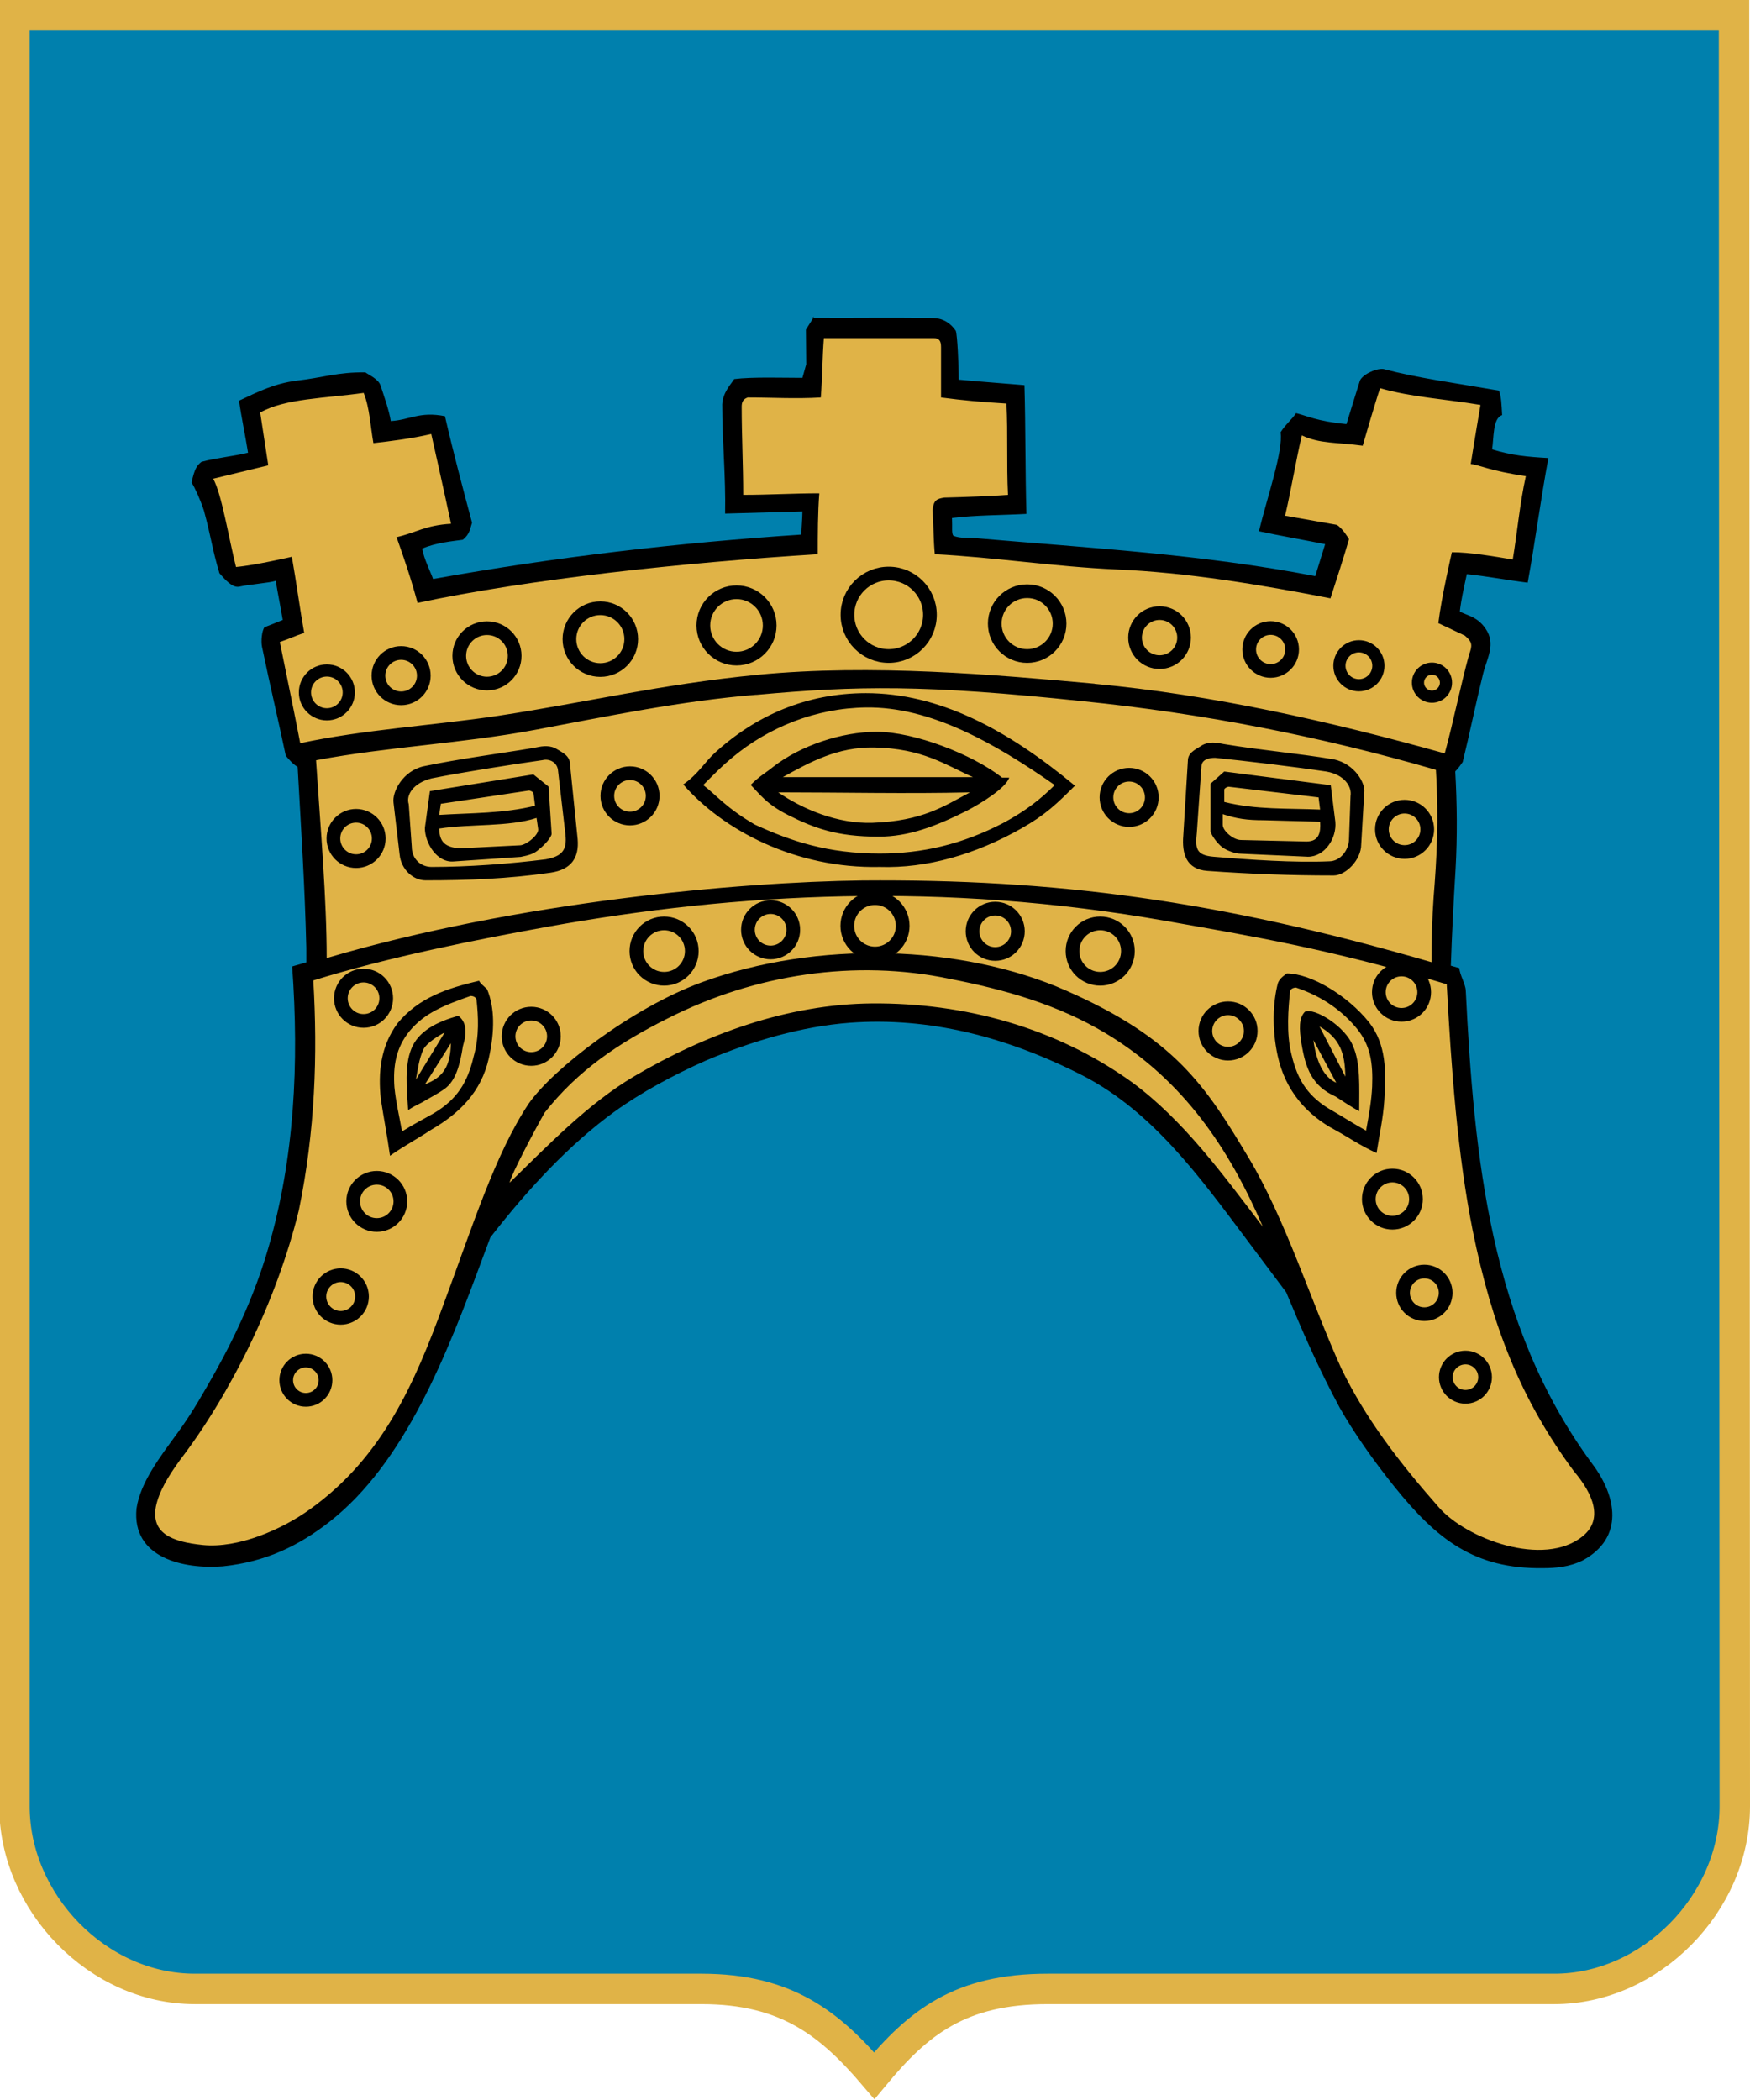
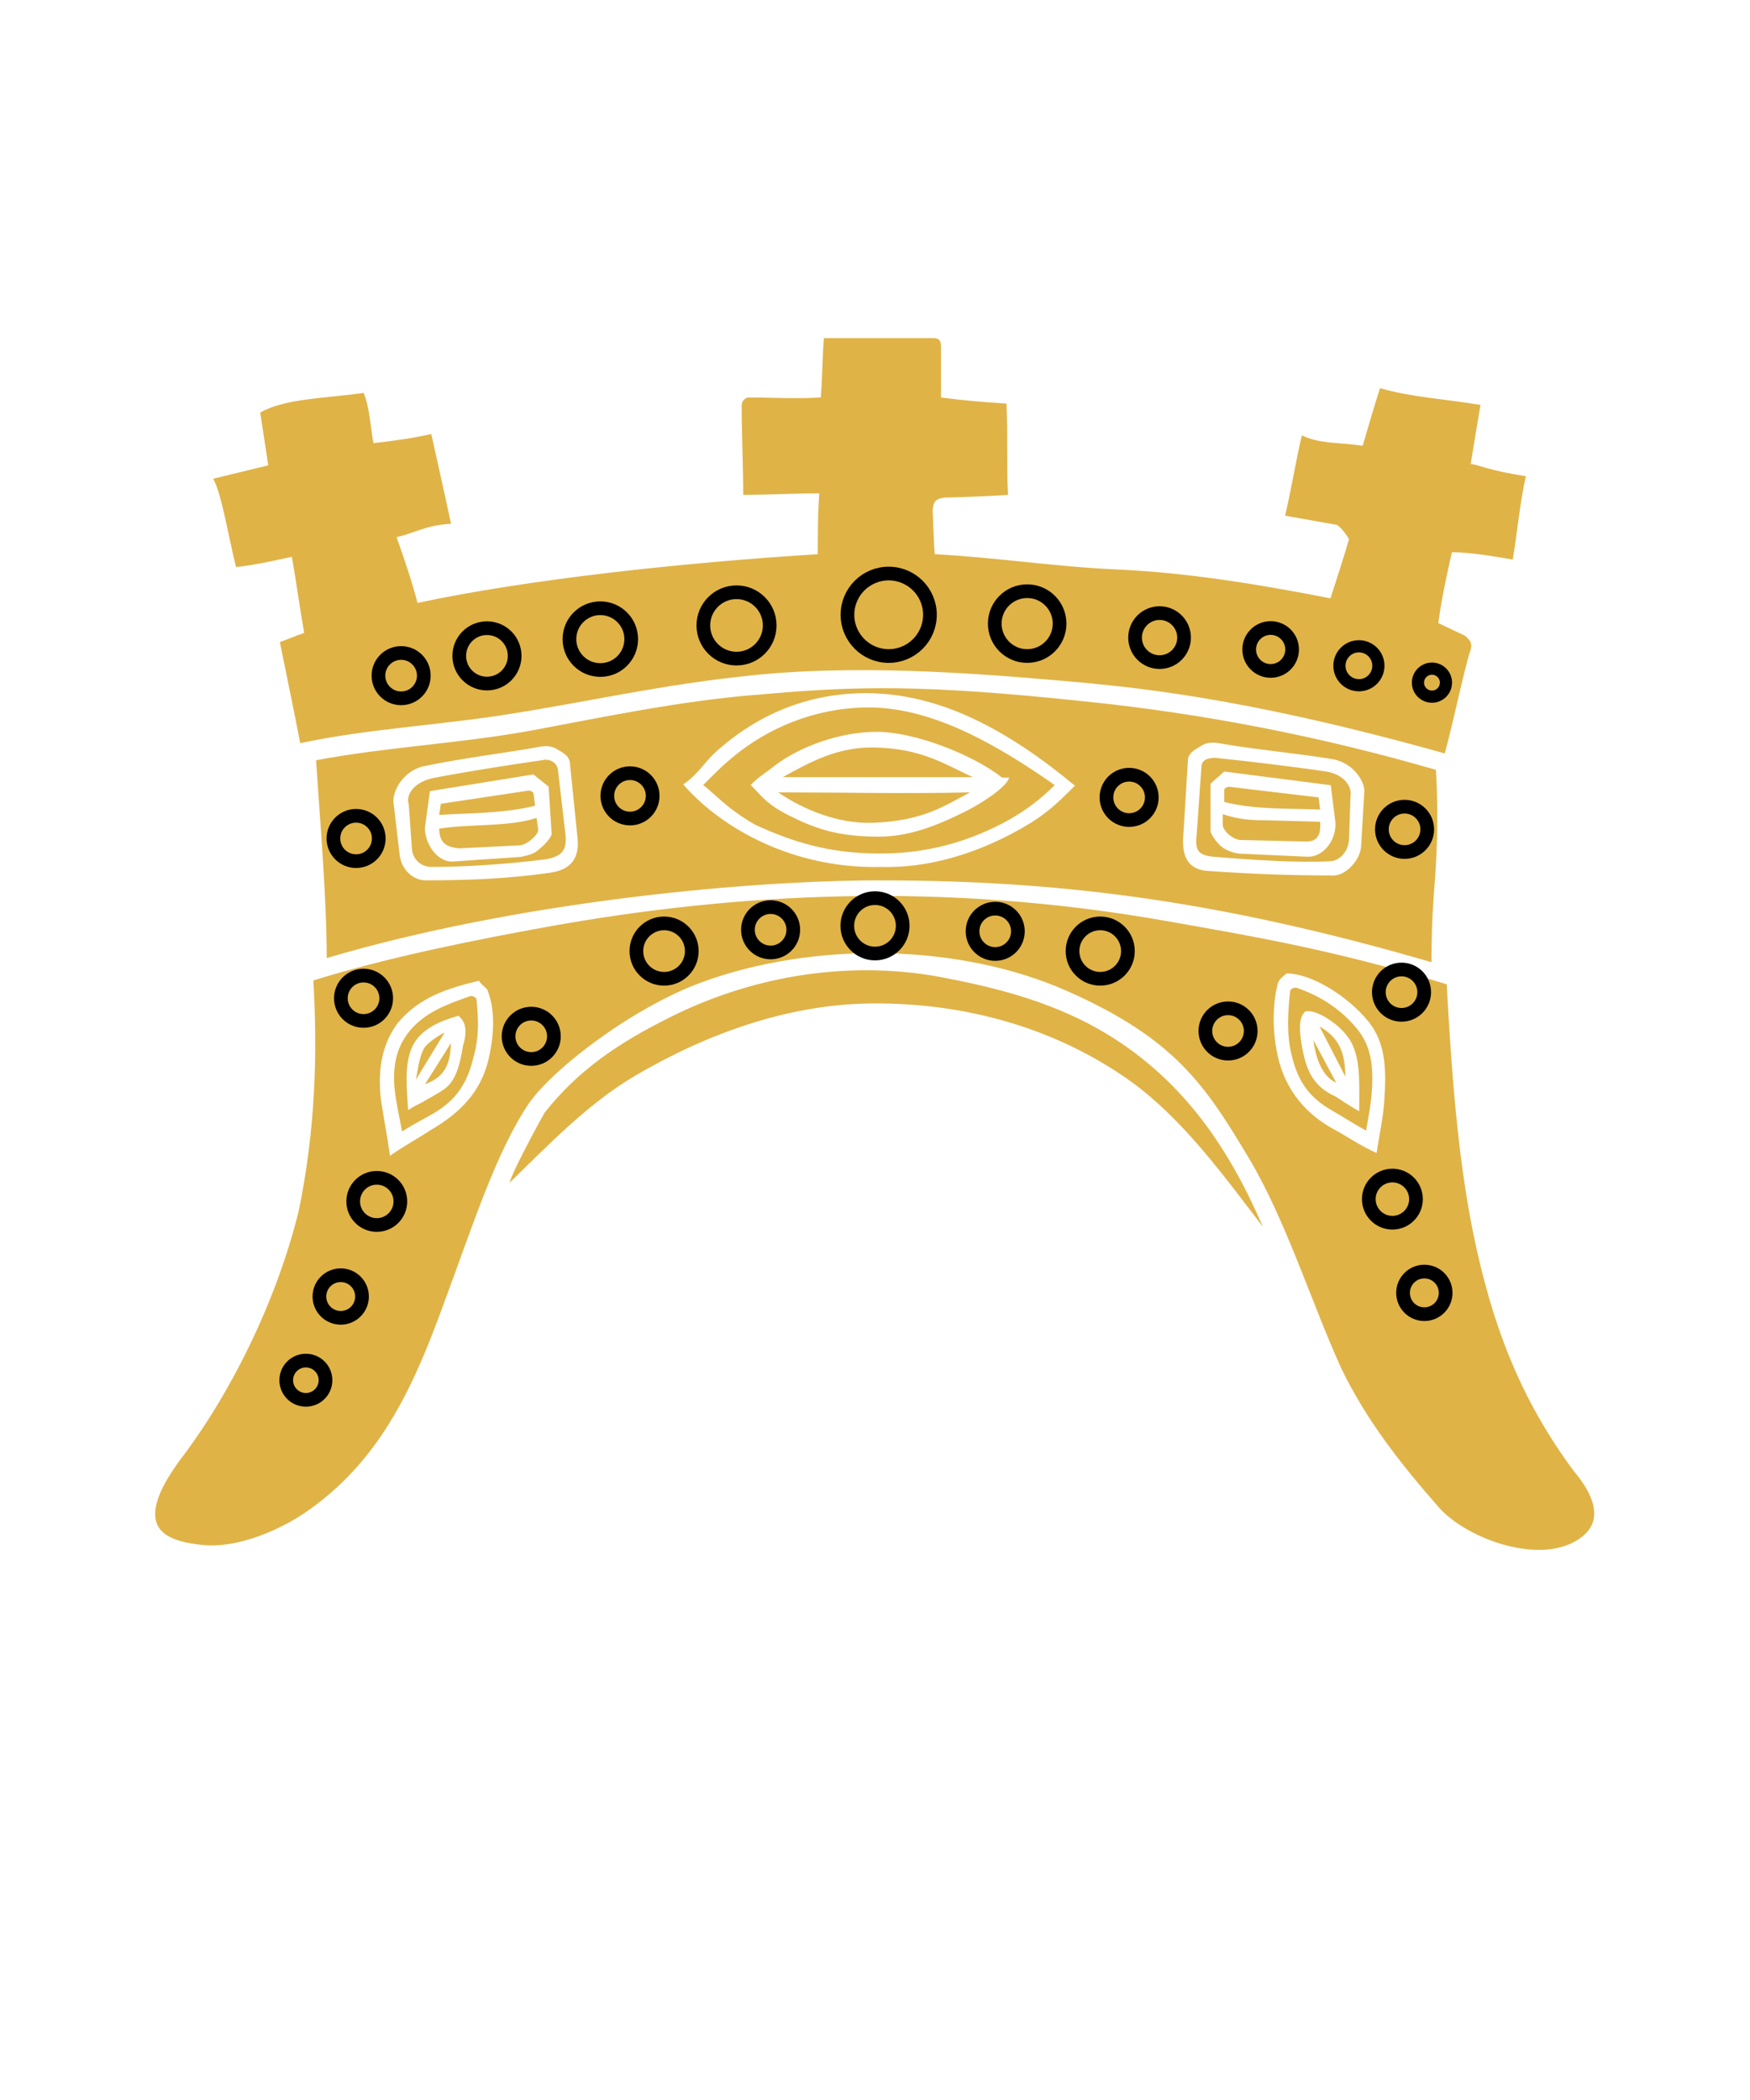
<svg xmlns="http://www.w3.org/2000/svg" viewBox="0 0 115 138">
-   <path d="M114 118.7c0 6.4-5.55 12-11.85 12h-33.3c-5.75 0-8.5 2.2-11.4 5.7-2.9-3.4-5.75-5.7-11.35-5.7H12.8c-6.4 0-11.85-5.7-11.85-12V1h113z" stroke="#e0b347" stroke-width="2" fill="#0080ad" />
  <g fill-rule="evenodd">
-     <path d="m53.5 20.8-.54.86.02 2.28-.25.89c-1.2.001-3.31-.07-4.48.08-.28.42-.74.89-.79 1.66 0 2.42.24 4.77.19 7.18l5.08-.14c-.001.47-.06 1.05-.07 1.52-8.1.54-16.22 1.48-24.2 2.92-.1-.32-.64-1.4-.71-2 .89-.39 2.03-.49 2.66-.58.47-.36.49-.77.61-1.12-.59-2.21-1.22-4.56-1.78-7-1.68-.33-2.31.25-3.56.32-.11-.7-.42-1.57-.67-2.33-.14-.44-.79-.71-1-.87-1.84-.02-2.73.34-4.55.55-1.4.18-2.48.71-3.75 1.31.15 1.09.42 2.33.59 3.42-.98.24-2.1.34-3.06.6-.3.23-.46.47-.65 1.36.22.34.58 1.14.81 1.84.5 1.84.53 2.48 1.02 4.12.31.34.83.99 1.31.88.72-.16 1.82-.22 2.39-.38.14.86.32 1.71.46 2.57-.36.15-.72.29-1.2.48-.17.23-.24.91-.16 1.29.55 2.65 1.02 4.59 1.56 7.15.21.26.49.57.78.74.22 3.96.48 7.93.57 11.9l.001.94-.93.27c.46 6.39.15 12.61-1.58 18.54-.81 2.8-2.03 5.53-3.52 8.19-.69 1.21-1.43 2.55-2.41 3.89-1.18 1.62-2.46 3.27-2.72 5-.32 3.26 3.11 4 5.67 3.8 2.87-.3 5-1.37 6.98-2.9 5-3.9 7.74-11 10.15-17.51.15-.41.3-.81.45-1.2 2.5-3.22 5.24-6.15 8.15-8.26 1.77-1.28 3.89-2.42 6-3.36 3.11-1.32 6.34-2.25 9.46-2.49 5.2-.39 10.34.91 15.4 3.51 4.53 2.37 7.59 6.6 10.6 10.61l2.69 3.59c1.01 2.43 2.09 4.94 3.53 7.61.91 1.6 2.19 3.44 3.6 5.19 2.78 3.45 5.26 5.39 9.73 5.33.86-.001 1.73-.07 2.63-.51 2.75-1.49 2.22-4.24.62-6.35-6.72-9.1-7.77-20.23-8.31-31.1-.02-.44-.4-1.03-.42-1.47-.19-.05-.37-.11-.56-.16.07-2.12.18-4.21.31-6.34.12-2.16.1-4.28-.02-6.43.21-.2.39-.48.49-.62.47-1.91.86-3.85 1.33-5.76.27-1.08.87-1.99.17-3-.56-.83-1.31-.88-1.69-1.13.04-.31.08-.71.33-1.85.04-.2.09-.4.13-.6 1.35.14 2.69.4 4 .56.5-2.72.85-5.46 1.36-8.19-1.42-.08-2.38-.17-3.7-.57.12-.7.03-2.06.66-2.25-.04-.69-.05-1.22-.21-1.61-3.05-.53-5.36-.83-7.58-1.42-.53-.07-1.44.41-1.56.78-.3.95-.59 1.89-.88 2.84-1.96-.19-2.6-.55-3.31-.72-.28.42-.72.77-1.02 1.26.19 1.2-.88 4.27-1.42 6.5 1.45.31 2.9.56 4.35.85-.21.7-.44 1.4-.65 2.1-7.39-1.43-14.73-1.84-22.26-2.49-.52-.05-1.02.03-1.52-.16-.13-.16-.06-.52-.09-1.17 1.5-.19 3.24-.18 4.89-.27-.08-2.84-.05-5.62-.13-8.46-1.41-.12-2.92-.23-4.32-.36.001-1.04-.09-2.9-.19-3.21-.31-.46-.79-.83-1.49-.84-2.84-.05-5.09 0-7.93-.02" />
    <path fill="#e0b347" d="M78.96 49c-.5.3-.9.5-.9 1l-.3 4.9c-.1 1.2.19 2.23 1.58 2.33 2.8.2 5.4.3 8.3.3.8 0 1.81-1.03 1.81-2.03l.2-3.4c.1-.6-.6-1.9-2-2.2-2.4-.4-4.8-.6-7.2-1-.5-.1-1-.2-1.5.1m0 1.4-.3 4.3c-.1 1-.1 1.5 1.1 1.6 2.4.2 5.3.4 7.6.3.7 0 1.3-.7 1.3-1.5l.1-2.8c.1-.6-.4-1.4-1.6-1.6-2-.3-5.3-.7-7.3-.9-.4 0-.9.1-.9.6m1.5.3-.9.8v3.1c0 .2.4.8.8 1.1.3.2.8.4 1.2.4l4.4.2c1.1 0 1.9-1.2 1.8-2.3l-.3-2.4zm.3 1c-.1 0-.3.1-.3.2v.8c2.05.52 4.2.41 6.3.5l-.1-.8zm-.4 2.5c0 .4.7 1 1.2 1l4.3.1c.83 0 .95-.59.9-1.3l-3.7-.1c-1.1 0-1.8-.1-2.7-.4zm-9.69-2.59c-1.2 1.2-1.96 1.94-3.56 2.84-3 1.7-6.19 2.62-9.28 2.52-5.56.12-10.32-2.43-12.92-5.42 1-.7 1.37-1.43 2.1-2.1 2.67-2.43 6-3.9 9.9-3.9 4.8 0 9.26 2.36 13.76 6.1m-13.75-5.16c4.2-.06 8.4 2.3 12.4 5.1-.9.9-1.9 1.7-3.4 2.5-2.7 1.4-5.3 2-8.1 2-3.4 0-5.8-.8-8.2-1.9-1.9-1.1-2.6-2-3.4-2.6.8-.8 1.19-1.21 1.9-1.8 2.39-2 5.5-3.26 8.8-3.3m8.93 4.61h.48c-.21.68-1.86 1.7-2.81 2.19-2 1-3.78 1.69-5.78 1.69-2.7 0-4.18-.54-5.9-1.4-1.48-.74-1.9-1.4-2.5-2 .6-.6.98-.78 1.48-1.19 1.8-1.4 4.5-2.3 6.8-2.3 2.5 0 6.32 1.5 8.23 3zm-1.9-.03c-1.8-.8-3.3-1.89-6.5-1.95-2.4-.04-4.2.95-6 1.95zm-12.8 1c4.2 0 8.5.1 12.6 0-1.7.9-3.1 1.88-6.4 2-2.3.08-4.6-.9-6.2-2m-14.68-2.92c.5.3 1 .5 1 1.1l.5 4.9c.1 1.2-.4 2-1.8 2.2-2.8.4-5.4.5-8.2.5-.8 0-1.6-.7-1.7-1.7l-.4-3.4c-.1-.7.6-2.1 2-2.4 2.4-.5 4.8-.8 7.2-1.2.5-.1.9-.2 1.4 0m.2 1.4.5 4.3c.1 1-.2 1.42-1.3 1.62-2.4.3-5.1.5-7.5.5-.7 0-1.3-.52-1.3-1.32l-.2-2.8c-.2-.6.3-1.4 1.5-1.7 2-.4 5.2-.9 7.3-1.2.4-.1.9.1 1 .6m-1.61.34 1 .8.2 3.1c0 .2-.43.72-.83 1.02-.3.3-.7.4-1.2.5l-4.4.3c-1.1.1-1.9-1.2-1.9-2.2l.33-2.42zm-.29 1.06c.1 0 .3.1.3.2l.1.8c-2.05.51-4.2.47-6.3.6l.11-.73zm.6 2.5c.1.4-.8 1.1-1.2 1.1l-4 .2c-.87-.09-1.28-.38-1.3-1.3 2.07-.32 4.57-.1 6.4-.7zm-5.73 14.1c-.03 1.57-.55 2.27-1.7 2.7zm-.41-.7c-.4.2-1.19.7-1.39 1.1-.3.6-.4 1.5-.5 2zm-2.4 5.1c.3-.2.5-.3.9-.5.5-.3 1.1-.6 1.5-.9.7-.5 1-1.5 1.2-2.8.3-1 .2-1.6-.3-2-1.4.4-2.63.99-3.1 2.2-.43 1.09-.3 2.5-.2 4m4.5-7.2c0-.2-.2-.3-.4-.3-1.7.6-3 1.1-4 2.3-.9 1.1-1.1 2.3-1 3.7.1 1 .3 1.8.5 2.9.8-.5 1.4-.8 2.1-1.2 1.5-.9 2.2-2 2.6-3.7.4-1.4.3-2.7.2-3.7zm.69-.74c-.2-.2-.43-.36-.53-.56-2.1.5-3.96 1.1-5.36 2.8-1.1 1.5-1.29 3.2-1.09 5 .2 1.3.4 2.3.6 3.7 1-.7 1.79-1.1 2.69-1.7 1.9-1.1 3.3-2.5 3.8-4.7.4-1.8.39-3.34-.11-4.54m54.3 3.34c.18 1.42.69 2.45 1.5 2.8zm.4-.9c1.4.81 1.67 1.83 1.7 3.3zm1.06 4.61c-1.56-.7-1.97-1.85-2.24-3.46-.16-.99-.18-1.7.22-2.11.6-.3 2.66.95 3.16 2.25.5 1.1.41 2.67.41 4.28-.4-.2-1.25-.76-1.55-.96m-3-6.86c0-.2.2-.3.4-.3 1.8.6 3.1 1.6 4 2.7s1.06 2.3 1 3.8c-.04.91-.2 1.8-.4 2.9-.9-.5-1.5-.9-2.2-1.3-1.6-.9-2.3-2-2.7-3.7-.36-1.41-.2-3.1-.1-4.1m-.81-.53c.1-.4.5-.6.6-.7 1.6 0 4 1.46 5.4 3.2 1.15 1.47 1.13 3.23 1.01 5.13-.08 1.2-.31 2.17-.51 3.47-1.1-.5-1.79-1-2.7-1.5-1.89-1-3.3-2.6-3.8-4.9-.39-1.8-.3-3.5 0-4.7m-1.93 11.37c2.48 4.14 4.12 9.5 6.12 13.9 1.6 3.3 3.8 6.16 6.39 9.1 1.79 2.07 6.9 4 9.47 1.91 1.37-1.12.69-2.77-.59-4.28-3.48-4.7-5.37-9.52-6.64-15.79-1-5-1.41-10.65-1.71-16.2-7.58-2.31-12.98-3.19-18.39-4.15-14.74-2.61-28.3-1.86-40.69.37-4.6.83-10.49 2-15.4 3.53.29 4.87.12 9.91-.95 15.1-1.46 5.98-4.51 12.1-7.8 16.4-.8 1.1-1.4 2.1-1.6 3.1-.3 1.7 1 2.29 3.1 2.5 2.31.23 5.22-1.02 7.1-2.4 4.7-3.4 6.8-8.2 8.7-13.4 1.9-5.1 3.4-9.9 5.6-13.2 1.6-2.3 6.8-6.3 11.35-7.97 7.56-2.78 17.1-2.51 24 .55 7.09 3.12 9.11 6.2 11.95 10.95zm-24.74-10.1c6.08-.05 12.1 1.58 17.1 5.18 3.4 2.5 6 6.1 8.6 9.5-2.2-5.1-5.19-9.62-10.3-12.7-3.19-1.92-6.7-2.9-10.3-3.6-6.2-1.3-12.8-.3-18.5 2.6-3.2 1.6-5.9 3.4-8.1 6.2-.67 1.18-2.21 4.09-2.3 4.6 2.51-2.44 5.15-5.2 8.2-7 4.74-2.79 10.1-4.73 15.6-4.78m14.65-21c7.7.71 15.5 2.47 23 4.57.6-2.2 1-4.3 1.6-6.5.22-.59.23-.82-.28-1.24l-1.74-.82c.2-1.7.89-4.66.89-4.66 1.2 0 2.81.28 4 .48.3-1.8.46-3.68.86-5.48-2.37-.35-3.07-.74-3.62-.8.2-1.3.64-3.88.64-3.88-2.4-.4-4.5-.5-6.6-1.1-.4 1.2-1.14 3.78-1.14 3.78-1.68-.23-2.84-.12-4-.68-.4 1.7-.7 3.58-1.1 5.28l3.39.6c.37.19.81.94.81.94-.26.93-.92 2.97-1.22 3.89-4.6-.9-9.4-1.7-14.1-1.9-4-.18-8-.8-11.9-1-.08-.81-.09-1.93-.14-2.91.06-.66.29-.73.76-.81 1.28-.03 3.1-.1 4.19-.18-.1-2 0-4-.1-6-1.6-.1-2.8-.2-4.3-.4v-3.3c0-.4-.1-.6-.5-.6h-7.2c-.1 1.3-.1 2.6-.2 3.9-1.7.1-3.2 0-4.8 0-.3.1-.4.3-.4.6 0 1.9.1 3.9.1 5.8 1.7 0 3.3-.1 5-.1-.1 1.3-.1 2.7-.1 4-8.83.55-19 1.64-26.3 3.2-.4-1.5-.88-2.92-1.38-4.32 1.3-.3 1.88-.78 3.58-.88-.4-1.9-1.3-5.9-1.3-5.9-1.28.3-2.65.47-3.8.6-.2-1.1-.24-2.3-.64-3.3-2.54.36-5.17.36-6.8 1.29l.53 3.47-3.62.88c.56 1 1 3.8 1.5 5.8 1.2-.1 3.67-.67 3.67-.67.3 1.7.51 3.3.81 5-.6.2-1 .4-1.6.6.5 2.5.94 4.55 1.34 6.65 4.2-.9 8.71-1.16 13-1.8 5.71-.86 10.7-2.08 17.1-2.7 7.43-.72 15.6-.001 22.1.59m-22.2.73c6.6-.6 11-.68 21.43.42 7.9.8 15.62 2.31 23.2 4.51.2 3.3.05 5.87-.15 8.37-.1 1.4-.14 2.87-.14 4.27-14.1-4.1-24.86-5.47-37.4-5.37-8.1.1-22.7 1.4-35.2 5.1 0-3.8-.4-8.5-.7-13 4.8-.9 9.6-1.1 14.4-2s9.6-1.9 14.5-2.3" />
  </g>
  <g stroke="#000" stroke-width=".9" fill="none">
    <circle cy="40.4" cx="58.4" r="2.71" />
    <circle cy="41.1" cx="48.4" r="2.18" />
    <circle cy="40.98" cx="67.5" r="2.13" />
    <circle cy="41.9" cx="76.2" r="1.61" />
    <circle cy="42" cx="39.45" r="2.03" />
    <circle cy="43.1" cx="32" r="1.82" />
    <circle cy="44.4" cx="26.36" r="1.49" />
    <g stroke-width=".8">
-       <circle cy="45.5" cx="21.48" r="1.44" />
      <circle cy="44.86" cx="94.1" r=".92" />
      <circle cy="43.75" cx="89.3" r="1.28" />
    </g>
    <circle cy="42.68" cx="83.5" r="1.41" />
    <circle cy="52.3" cx="41.4" r="1.49" />
    <circle cy="52.4" cx="74.2" r="1.49" />
    <circle cy="54.5" cx="92.3" r="1.49" />
    <circle cy="55.1" cx="23.4" r="1.49" />
    <circle cy="68.1" cx="34.91" r="1.49" />
    <circle cy="65.6" cx="23.89" r="1.49" />
    <circle cy="85.2" cx="22.39" r="1.4" />
    <circle cy="90.7" cx="20.1" r="1.29" />
-     <circle cy="90.5" cx="96.3" r="1.29" />
    <circle cy="84.96" cx="93.6" r="1.4" />
    <circle cy="78.8" cx="91.5" r="1.55" />
    <circle cy="78.95" cx="24.76" r="1.55" />
    <circle cy="67.75" cx="80.7" r="1.49" />
    <circle cy="65.2" cx="92.1" r="1.49" />
    <circle cy="61.1" cx="50.64" r="1.49" />
    <circle cy="61.2" cx="65.4" r="1.49" />
    <circle cy="62.5" cx="72.3" r="1.82" />
    <circle cy="60.84" cx="57.5" r="1.82" />
    <circle cy="62.5" cx="43.64" r="1.82" />
  </g>
</svg>